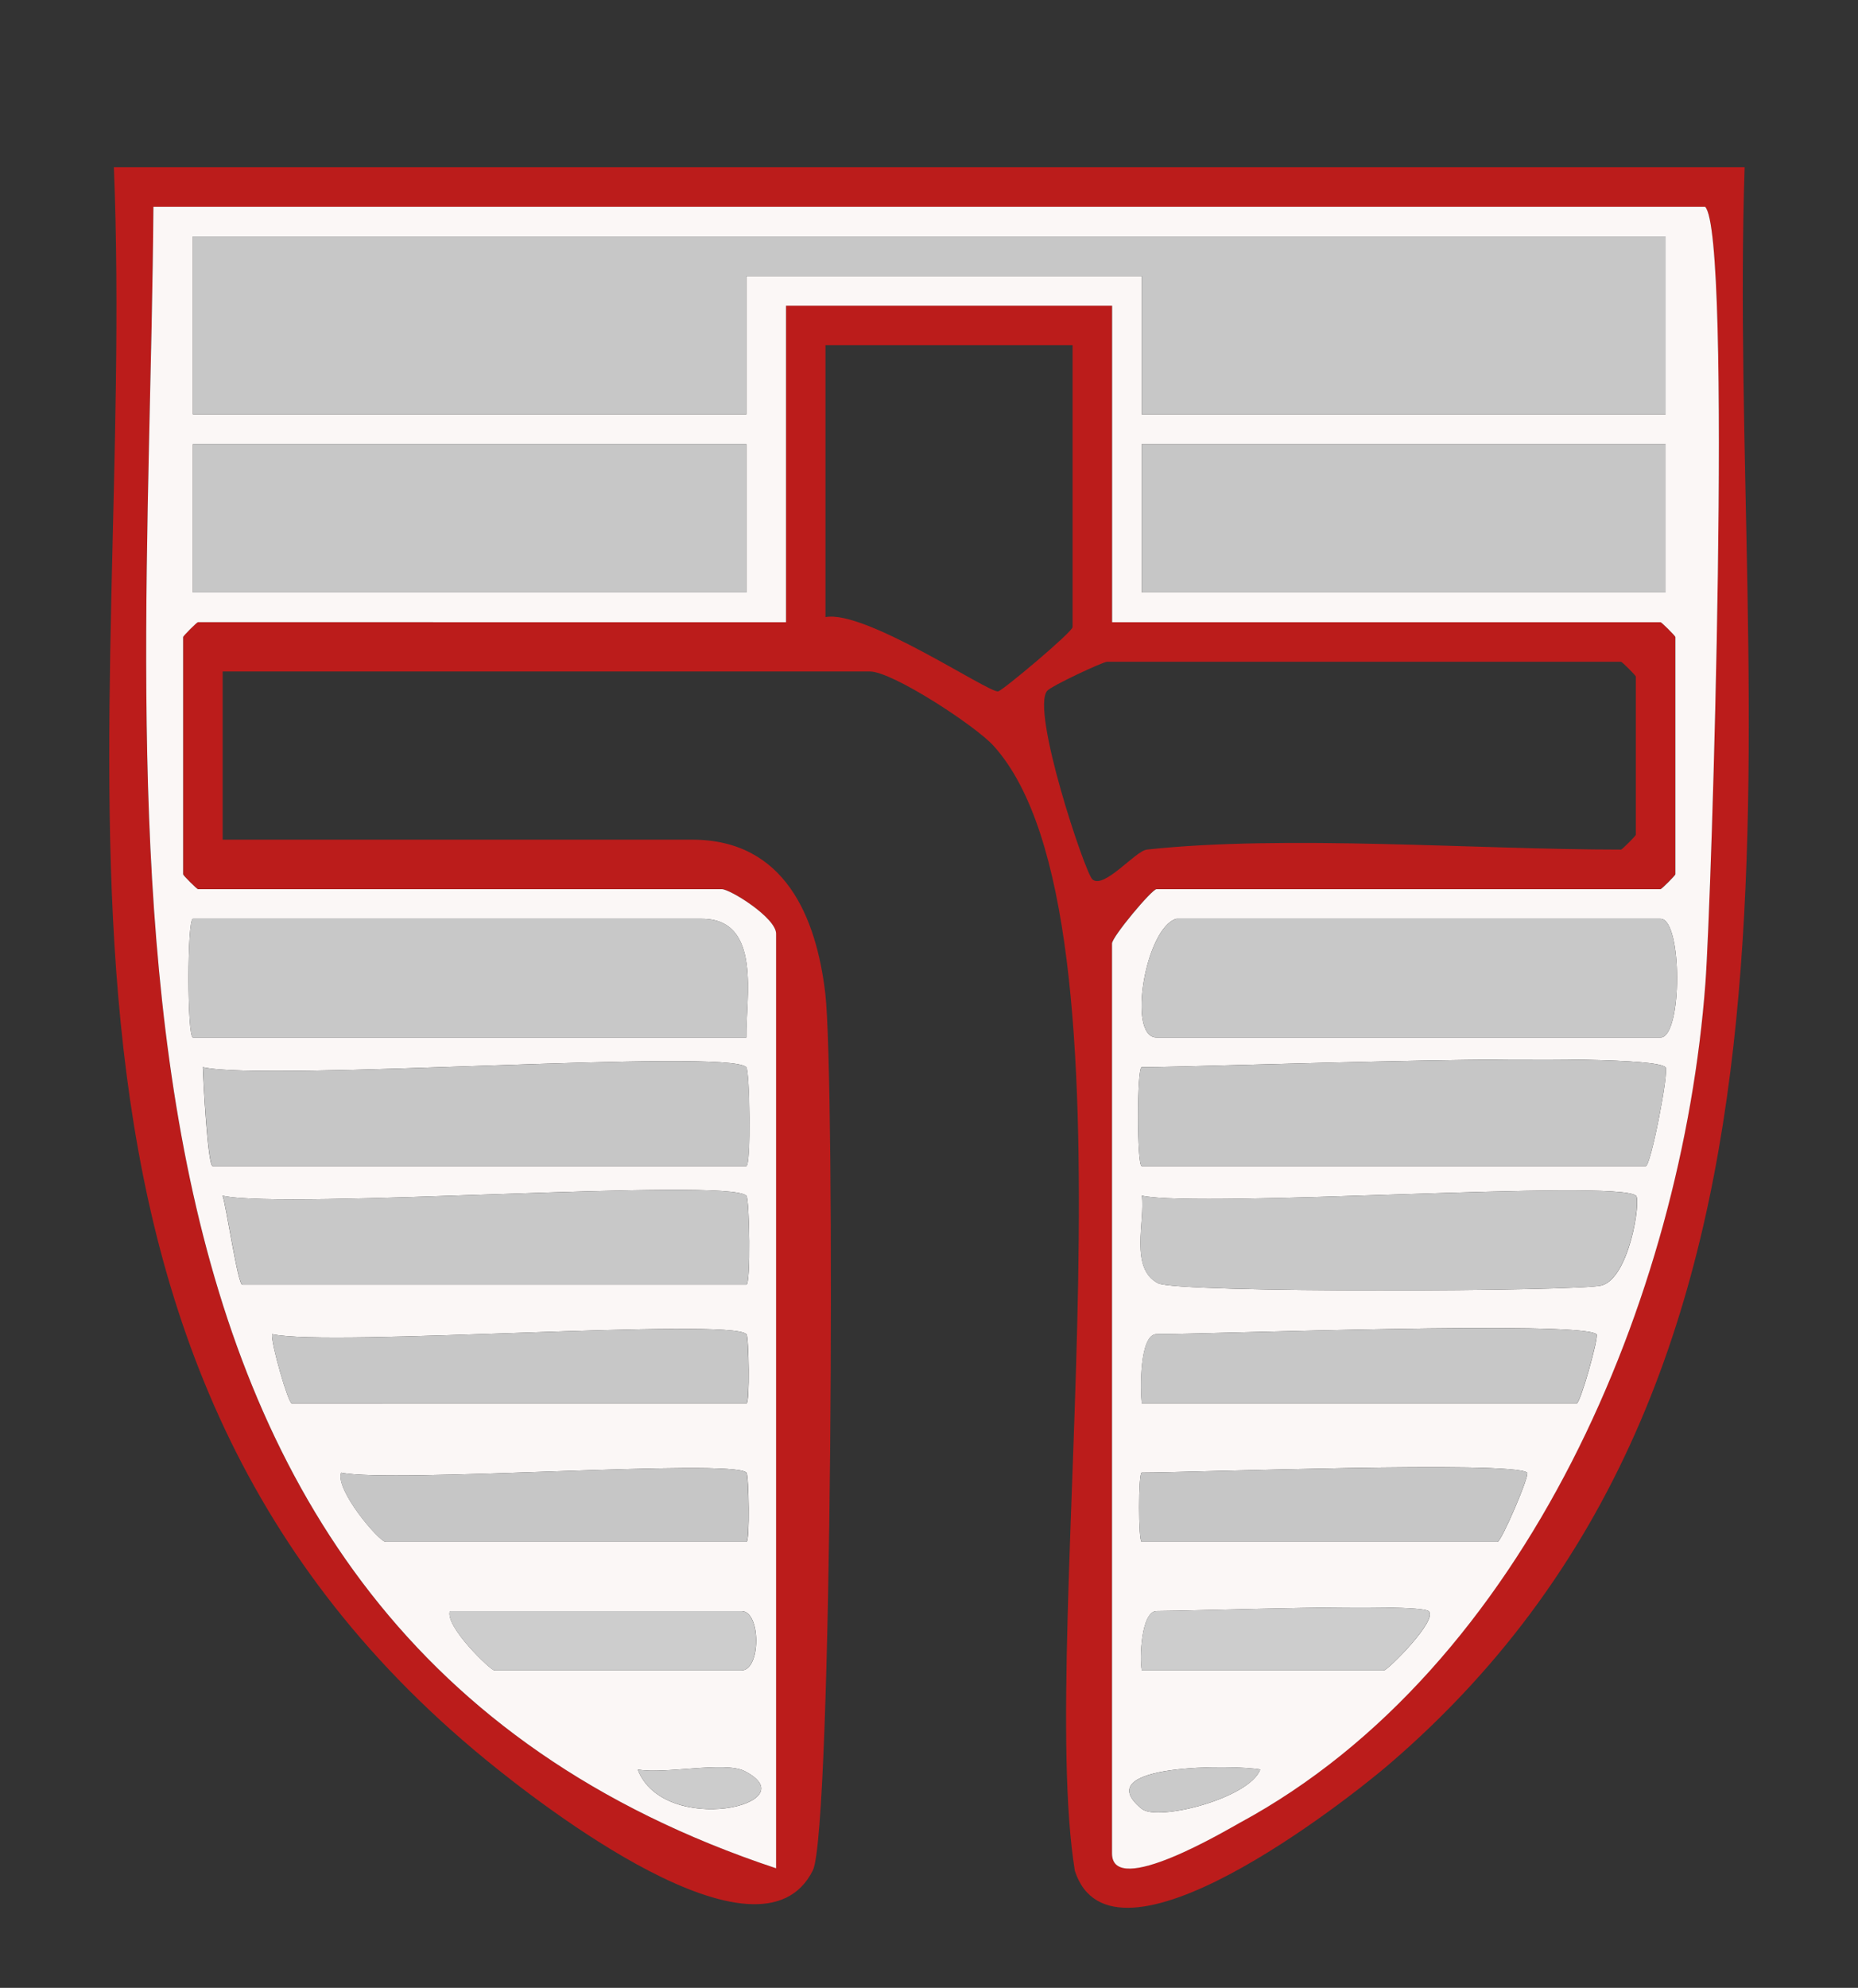
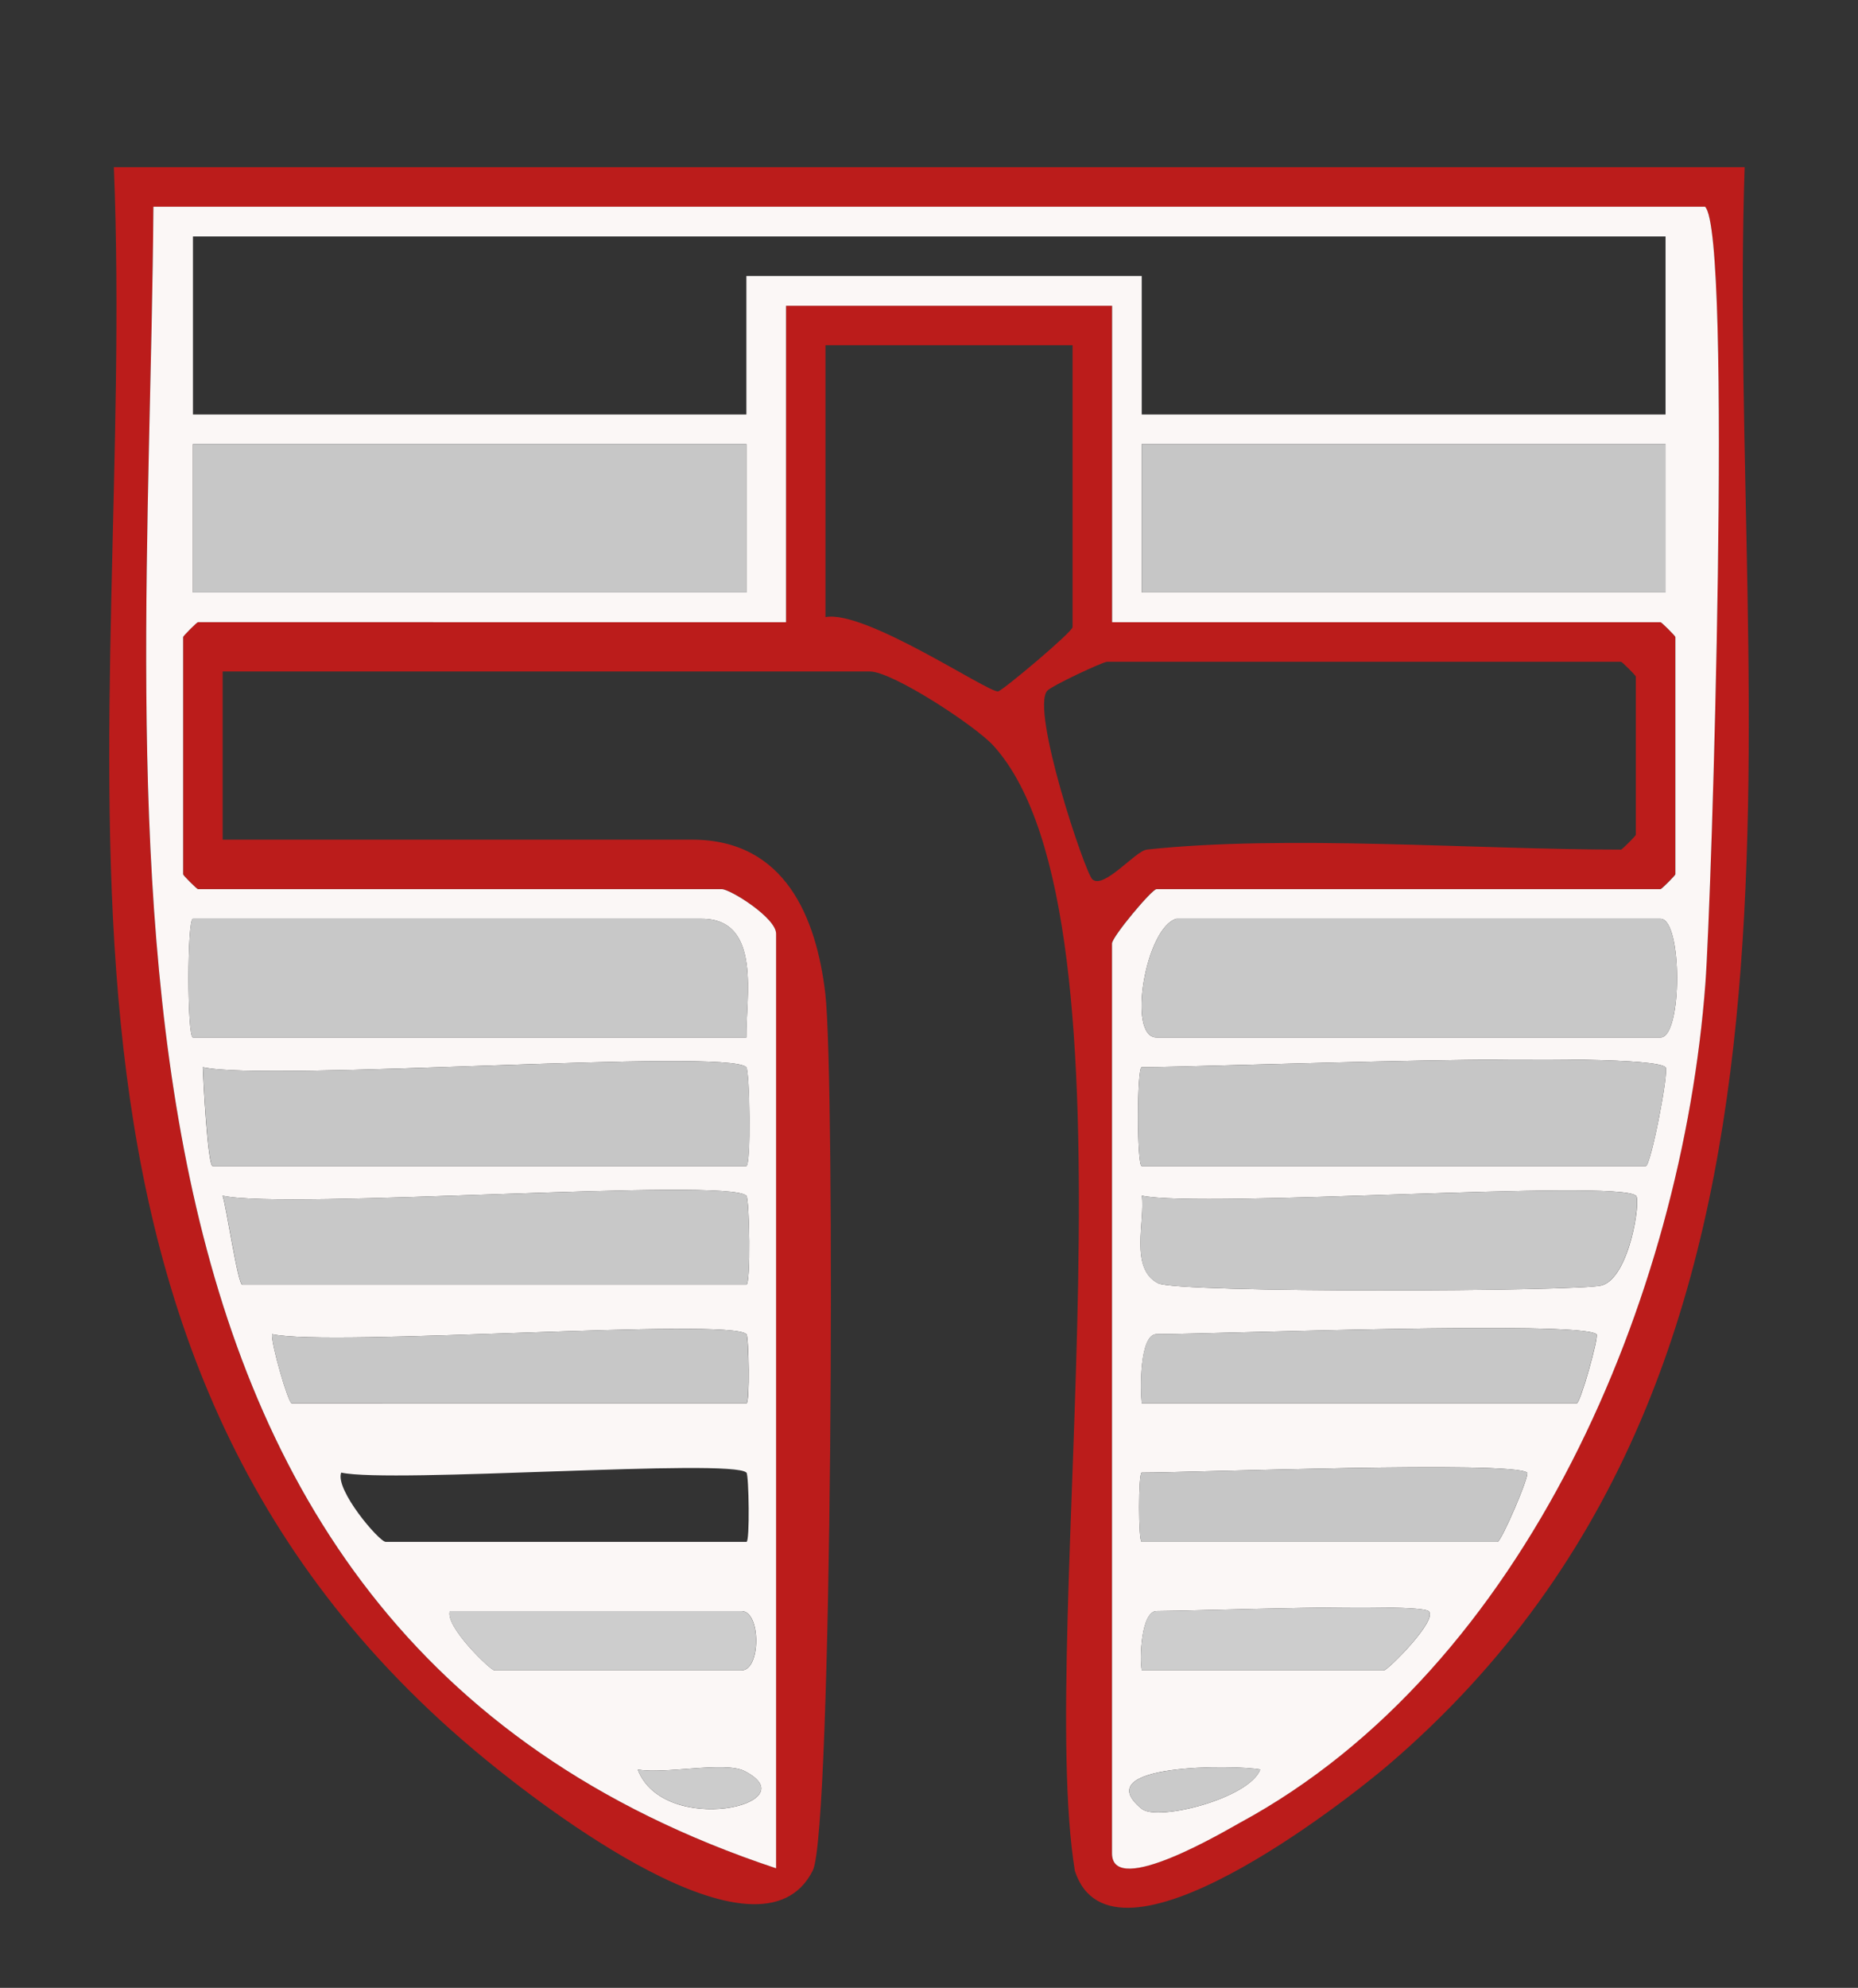
<svg xmlns="http://www.w3.org/2000/svg" id="Layer_1" version="1.1" viewBox="0 0 187 200">
  <rect x="0" y="0" width="187" height="200" fill="#333333" stroke="none" />
  <defs>
    <style>
      .st0 {
        fill: #cacaca;
      }

      .st1 {
        fill: #cdcdcd;
      }

      .st2 {
        fill: #c8c8c8;
      }

      .st3 {
        fill: #c7c7c7;
      }

      .st4 {
        fill: #bb1c1b;
      }

      .st5 {
        fill: #ccc;
      }

      .st6 {
        fill: #c6c6c6;
      }

      .st7 {
        fill: #fbf7f6;
      }
    </style>
  </defs>
  <path class="st4" d="M175.59,16.82c-1.82,55.13,11.48,120.17-35.8,160.7-4.38,3.75-27.88,22.19-31.61,10.71-3.94-24.3,7.55-95.84-8.19-113.2-1.83-2.02-10.18-7.47-12.43-7.47H22.41v16.92h47.25c9.38,0,12.5,7.87,13.4,15.45,1.01,8.57.72,84.28-1.25,88.25-5.29,10.65-27.48-6.67-33-11.2C-1.46,135.74,13.77,74.17,11.46,16.82h164.12ZM171.61,20.8H15.44c-.46,62.21-10.65,142.83,62.66,167.16v-94.03c0-1.59-4.62-4.48-5.47-4.48H19.92c-.11,0-1.49-1.39-1.49-1.49v-23.88c0-.11,1.39-1.49,1.49-1.49h59.18v-31.84h32.82v31.84h55.2c.11,0,1.49,1.39,1.49,1.49v23.88c0,.11-1.39,1.49-1.49,1.49h-50.73c-.46,0-4.48,4.8-4.48,5.47v91.54c0,4.56,11.67-2.43,12.85-3.07,28.93-15.63,44.52-53.02,46.87-84.46.62-8.35,2.73-75.38-.03-78.14ZM107.95,34.73h-24.87v27.36c3.99-.78,16.45,7.66,17.38,7.47.48-.1,7.49-5.98,7.49-6.47v-28.36ZM115.41,85.48c13.94-1.51,33.15,0,47.74,0,.11,0,1.49-1.39,1.49-1.49v-15.92c0-.11-1.39-1.49-1.49-1.49h-51.72c-.42,0-5.58,2.41-6.03,2.92-1.68,1.92,3.79,18.28,4.54,18.97,1.15,1.04,4.34-2.86,5.46-2.98Z" />
  <path class="st7" d="M171.61,20.8c2.76,2.76.66,69.79.03,78.14-2.35,31.44-17.93,68.83-46.87,84.46-1.18.64-12.85,7.63-12.85,3.07v-91.54c0-.67,4.02-5.47,4.48-5.47h50.73c.11,0,1.49-1.39,1.49-1.49v-23.88c0-.11-1.39-1.49-1.49-1.49h-55.2v-31.84h-32.82v31.84H19.92c-.11,0-1.49,1.39-1.49,1.49v23.88c0,.11,1.39,1.49,1.49,1.49h52.72c.85,0,5.47,2.88,5.47,4.48v94.03C4.8,163.63,14.98,83.01,15.44,20.8h156.16ZM167.63,23.79H19.42v17.91h55.7v-13.93h39.79v13.93h52.72v-17.91ZM75.12,44.68H19.42v14.93h55.7v-14.93ZM167.63,44.68h-52.72v14.93h52.72v-14.93ZM75.12,104.38c-.07-3.9,1.61-11.94-4.48-11.94H19.42c-.6,0-.6,11.94,0,11.94h55.7ZM118.39,92.44c-3.09.89-4.99,11.94-1.99,11.94h50.73c2.21,0,2.21-11.94,0-11.94h-48.74ZM75.12,107.37c-1.93-1.94-48.1,1.48-54.71,0,.03.98.49,9.95.99,9.95h53.71c.5,0,.35-9.6,0-9.95ZM167.63,107.37c-1.97-1.76-45.88,0-52.72,0-.5,0-.5,9.95,0,9.95h50.73c.51,0,2.37-9.61,1.99-9.95ZM75.12,120.3c-1.86-1.87-46.33,1.43-52.72,0,.37.99,1.53,8.96,1.99,8.96h50.73c.45,0,.32-8.64,0-8.96ZM164.65,120.3c-1.83-1.68-43.57,1.28-49.73,0,.35,2.51-1.27,7.34,1.64,8.81,1.99,1.01,42.5.84,44.65.22,2.81-.81,3.95-8.58,3.45-9.03ZM75.12,134.23c-1.67-1.7-41.92,1.3-47.74,0-.12.9,1.63,6.97,1.99,6.97h45.76c.35,0,.24-6.72,0-6.97ZM160.67,134.23c-1.72-1.39-38.53,0-44.26,0-1.75,0-1.66,5.7-1.49,6.97h43.77c.36,0,2.27-6.74,1.99-6.97ZM75.12,148.16c-1.43-1.46-35.74,1.11-40.78,0-.65,1.72,3.83,6.97,4.48,6.97h36.31c.35,0,.24-6.72,0-6.97ZM153.7,148.16c-1.51-1.22-33.73,0-38.79,0-.35,0-.35,6.97,0,6.97h35.81c.38,0,3.28-6.73,2.98-6.97ZM45.28,162.09c-.53,1.54,4.1,5.97,4.48,5.97h24.87c1.97,0,1.97-5.97,0-5.97h-29.34ZM143.76,162.09c-1.08-.84-23.63,0-27.35,0-1.55,0-1.75,4.79-1.49,5.97h24.37c.37,0,5.54-5.14,4.48-5.97ZM74.94,178.19c-2-1.02-8.09.35-10.76-.16,2.63,6.85,17.33,3.51,10.76.16ZM126.84,178.03c-2.5-.48-17.58-.63-11.93,3.96,1.6,1.3,10.85-1.05,11.93-3.96Z" />
-   <polygon class="st3" points="167.63 23.79 167.63 41.7 114.91 41.7 114.91 27.77 75.12 27.77 75.12 41.7 19.42 41.7 19.42 23.79 167.63 23.79" />
  <rect class="st3" x="19.42" y="44.68" width="55.7" height="14.93" />
  <rect class="st6" x="114.91" y="44.68" width="52.72" height="14.93" />
  <path class="st2" d="M75.12,104.38H19.42c-.6,0-.6-11.94,0-11.94h51.23c6.08,0,4.4,8.04,4.48,11.94Z" />
  <path class="st2" d="M118.39,92.44h48.74c2.21,0,2.21,11.94,0,11.94h-50.73c-3,0-1.1-11.05,1.99-11.94Z" />
  <path class="st6" d="M75.12,107.37c.35.35.5,9.95,0,9.95H21.41c-.5,0-.96-8.97-.99-9.95,6.61,1.48,52.77-1.94,54.71,0Z" />
  <path class="st6" d="M167.63,107.37c.38.34-1.48,9.95-1.99,9.95h-50.73c-.5,0-.5-9.95,0-9.95,6.84,0,50.75-1.76,52.72,0Z" />
  <path class="st2" d="M75.12,120.3c.32.32.45,8.96,0,8.96H24.4c-.46,0-1.62-7.97-1.99-8.96,6.39,1.43,50.86-1.87,52.72,0Z" />
  <path class="st2" d="M164.65,120.3c.5.45-.64,8.22-3.45,9.03-2.15.62-42.66.79-44.65-.22-2.91-1.47-1.28-6.3-1.64-8.81,6.16,1.28,47.9-1.68,49.73,0Z" />
  <path class="st3" d="M75.12,134.23c.24.25.35,6.97,0,6.97H29.37c-.36,0-2.11-6.06-1.99-6.97,5.83,1.3,46.07-1.7,47.74,0Z" />
  <path class="st3" d="M160.67,134.23c.28.23-1.63,6.97-1.99,6.97h-43.77c-.17-1.27-.26-6.97,1.49-6.97,5.73,0,42.54-1.39,44.26,0Z" />
-   <path class="st6" d="M75.12,148.16c.24.25.35,6.97,0,6.97h-36.31c-.65,0-5.12-5.24-4.48-6.97,5.04,1.11,39.35-1.46,40.78,0Z" />
  <path class="st6" d="M153.7,148.16c.29.24-2.61,6.97-2.98,6.97h-35.81c-.35,0-.35-6.97,0-6.97,5.07,0,37.28-1.22,38.79,0Z" />
  <path class="st1" d="M45.28,162.09h29.34c1.97,0,1.97,5.97,0,5.97h-24.87c-.37,0-5-4.43-4.48-5.97Z" />
  <path class="st1" d="M143.76,162.09c1.06.83-4.1,5.97-4.48,5.97h-24.37c-.25-1.18-.05-5.97,1.49-5.97,3.72,0,26.27-.84,27.35,0Z" />
  <path class="st5" d="M74.94,178.19c6.57,3.34-8.13,6.68-10.76-.16,2.67.51,8.76-.85,10.76.16Z" />
  <path class="st0" d="M126.84,178.03c-1.08,2.91-10.34,5.25-11.93,3.96-5.65-4.58,9.43-4.44,11.93-3.96Z" />
</svg>